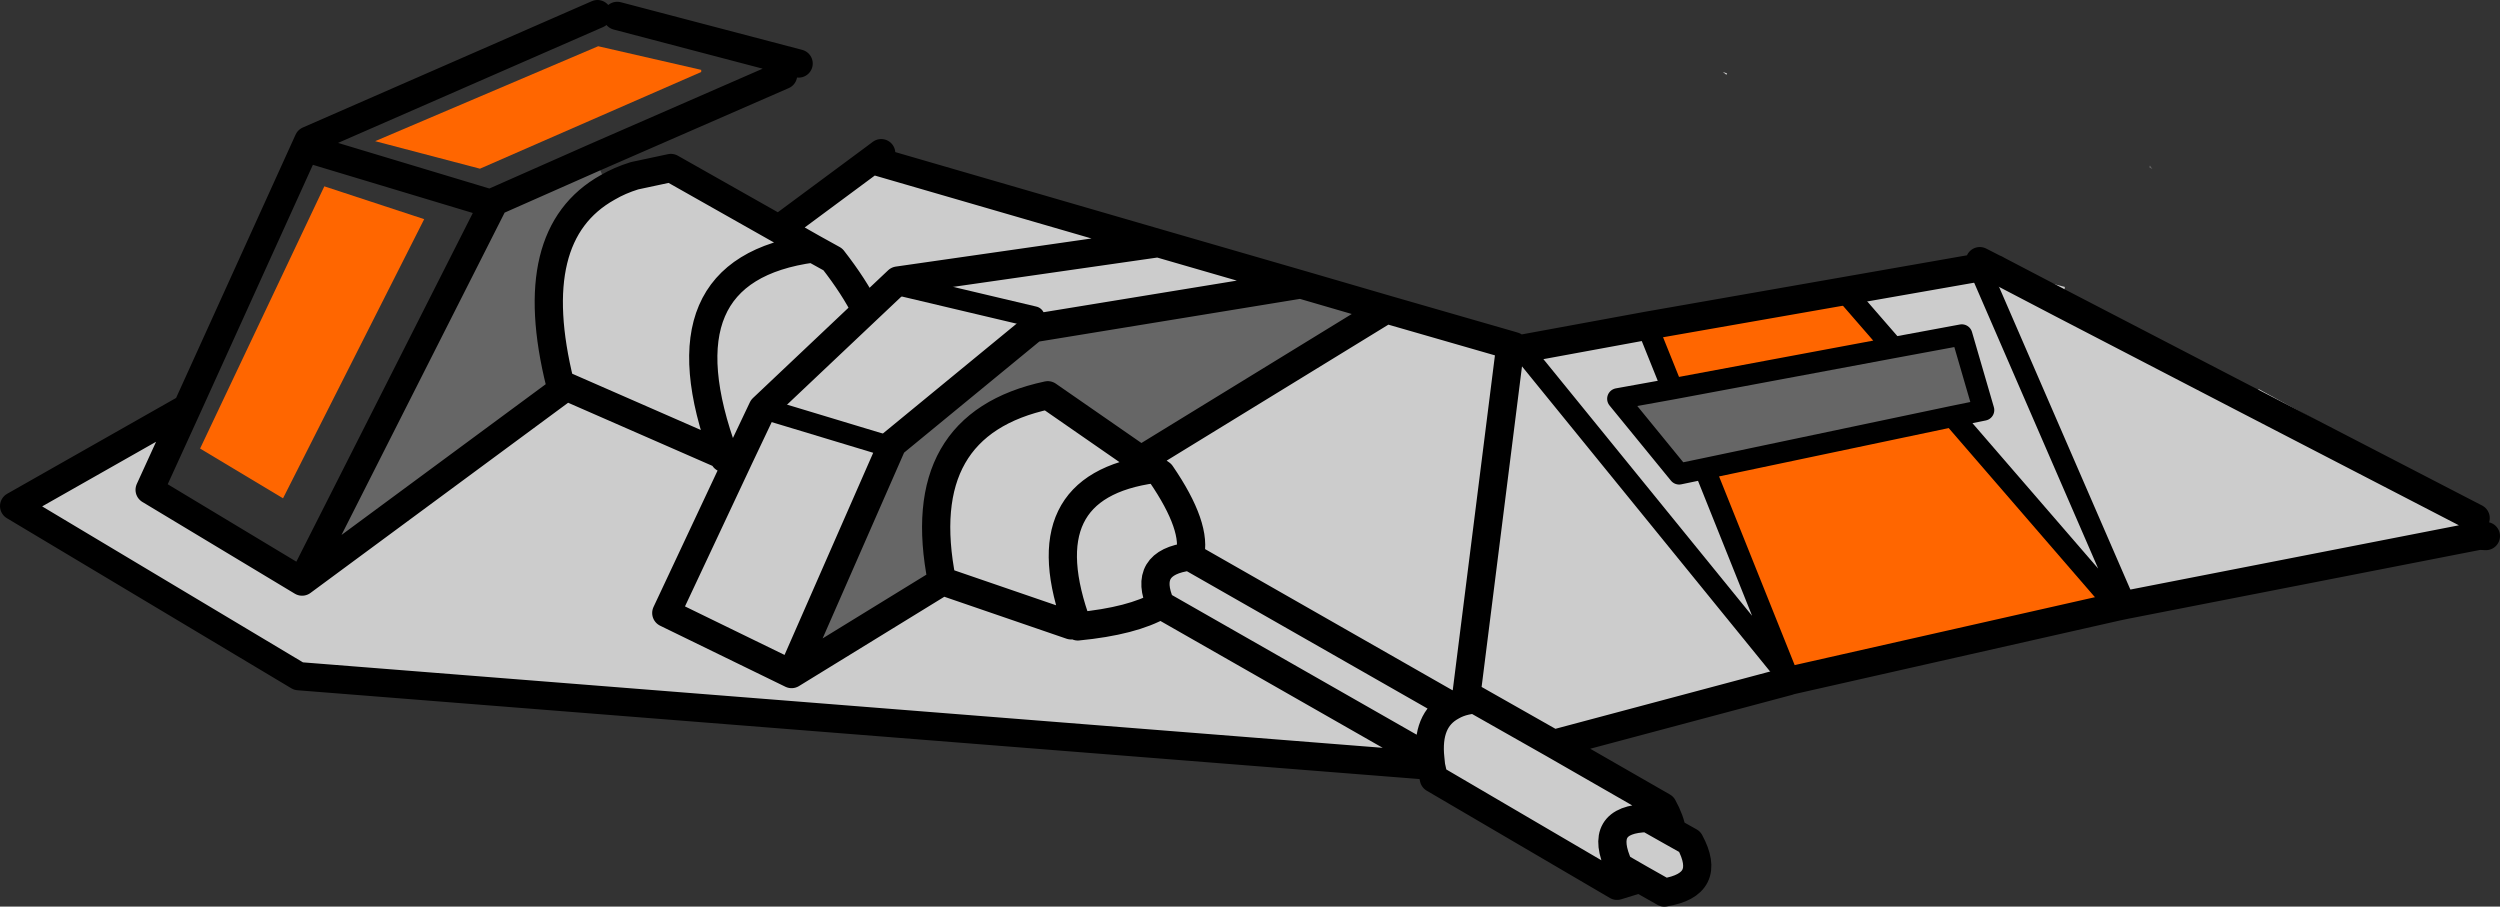
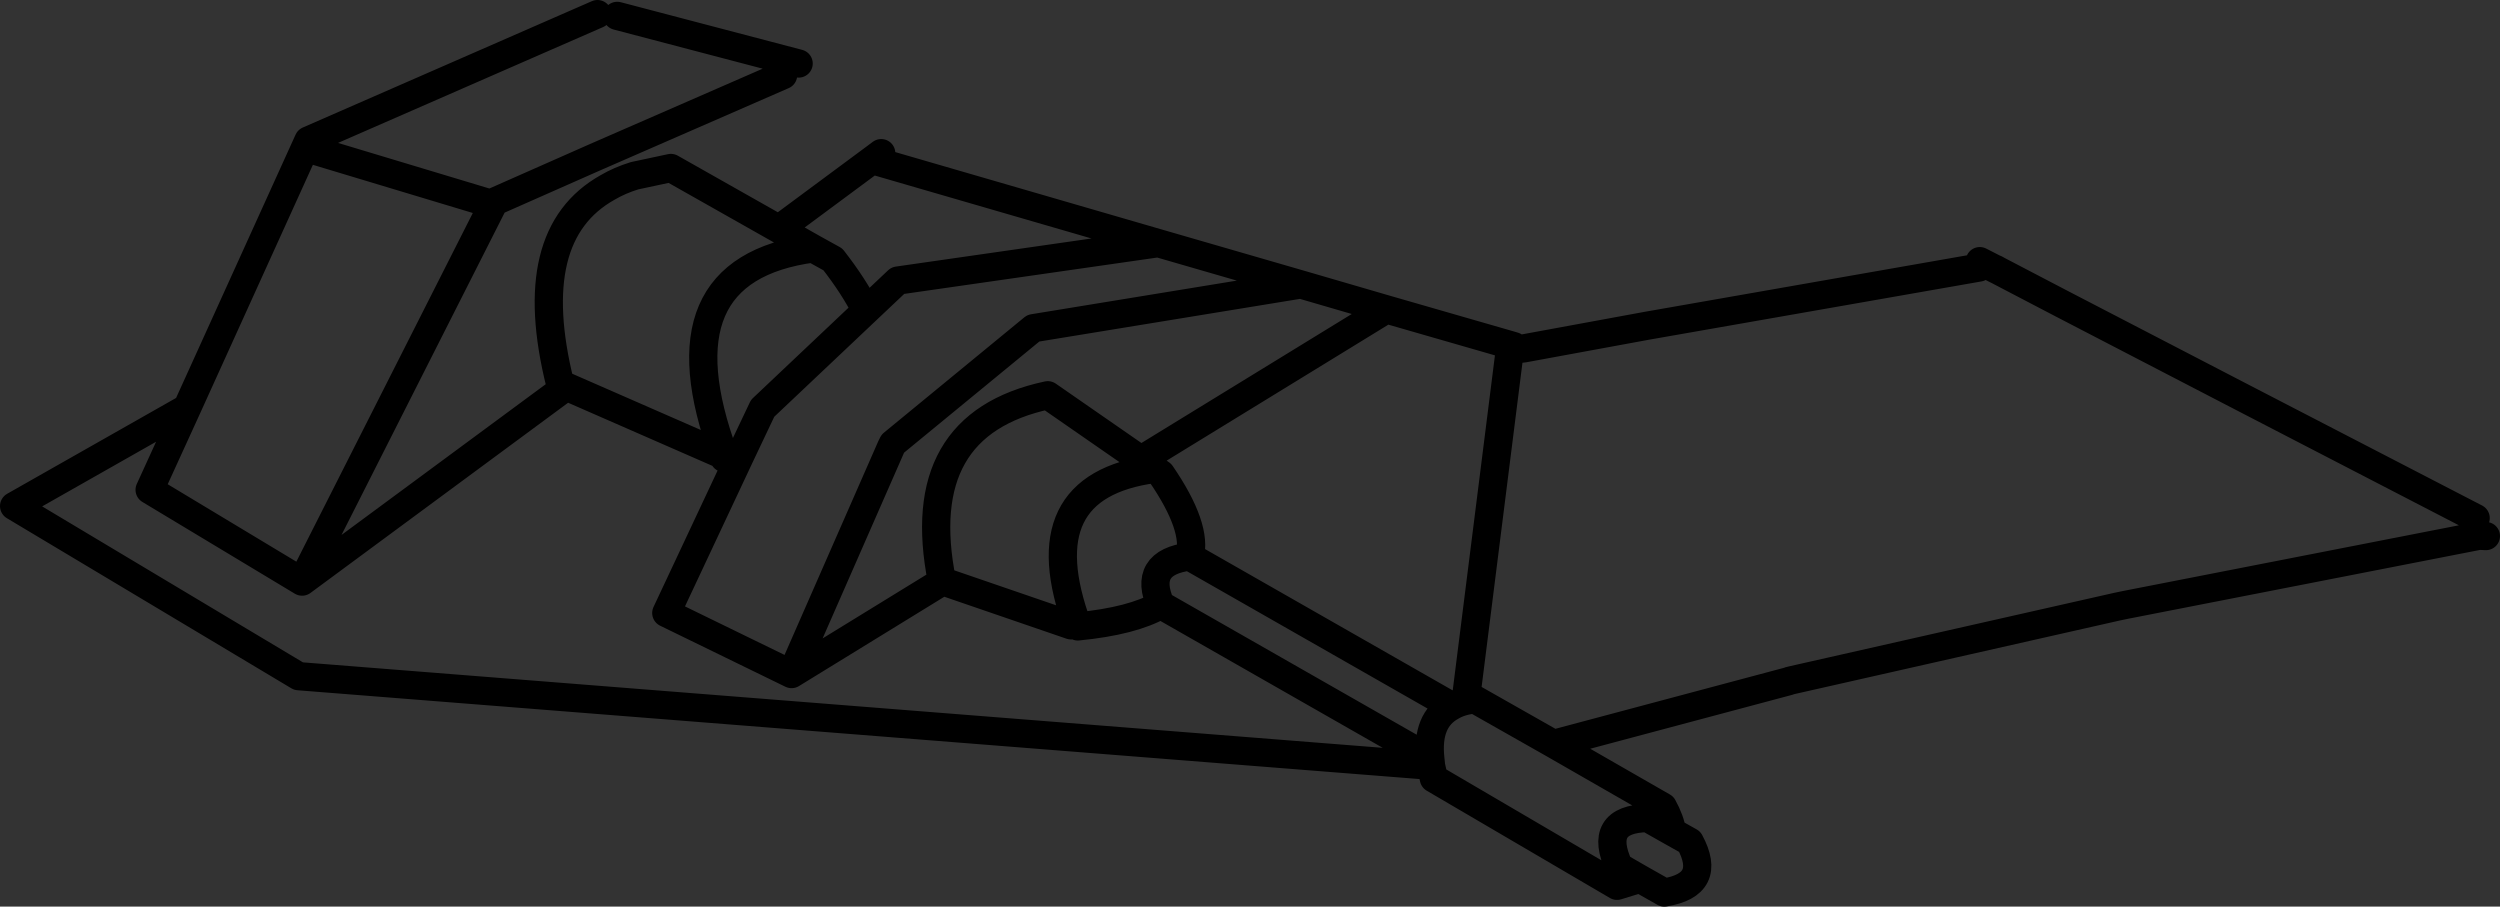
<svg xmlns="http://www.w3.org/2000/svg" height="128.45px" width="354.2px">
  <rect width="100%" height="100%" fill="#333333" stroke="none" />
  <g transform="matrix(1.0, 0.0, 0.0, 1.0, -1.4, -183.55)">
-     <path d="M319.1 239.85 L321.45 238.7 350.65 254.65 352.15 256.95 352.65 259.45 302.55 269.25 302.45 269.05 281.8 221.45 302.45 269.05 301.35 269.5 278.05 242.55 282.45 241.65 279.35 231.0 269.65 232.8 262.7 224.8 281.8 221.45 281.65 221.05 281.9 220.55 284.05 221.65 284.55 221.9 284.1 221.65 293.95 224.2 293.55 226.6 319.1 239.85 352.15 256.95 319.1 239.85 M254.85 280.05 L221.5 288.95 237.0 297.85 Q238.05 299.75 238.3 301.4 L240.8 302.8 Q244.1 308.9 237.2 310.0 L233.75 308.05 230.5 309.05 204.55 293.85 204.15 292.05 43.7 279.35 3.4 255.25 27.9 241.35 22.6 252.95 44.2 265.95 81.25 238.6 81.6 238.3 104.0 248.1 Q94.25 221.75 116.6 218.75 L119.4 220.3 Q122.4 224.15 124.1 227.55 122.4 224.15 119.4 220.3 L116.6 218.75 Q94.25 221.75 104.0 248.1 L104.0 248.45 104.05 248.45 106.2 248.25 109.45 241.4 124.1 227.55 128.6 223.3 165.5 218.0 128.6 223.3 124.1 227.55 109.45 241.4 127.65 246.9 113.55 279.05 134.95 265.9 134.85 265.85 Q130.45 243.7 149.85 239.55 L163.05 248.7 197.7 227.45 198.05 227.45 215.4 232.45 215.9 232.6 216.55 233.0 217.5 233.65 254.7 279.4 217.5 233.65 217.35 232.9 234.75 229.7 238.35 238.65 230.6 240.05 239.3 250.7 242.9 249.95 254.7 279.4 254.85 280.05 M246.1 193.95 L246.0 194.15 245.5 193.75 246.1 193.95 M129.1 224.0 L147.9 228.45 129.1 224.0 M185.7 223.85 L147.8 230.05 127.9 246.4 127.65 246.9 109.45 241.4 106.2 248.25 104.05 248.45 104.0 248.45 104.0 248.1 81.6 238.3 80.75 237.9 Q75.5 216.8 87.5 210.1 89.2 209.1 91.3 208.45 L96.45 207.35 111.75 216.0 125.45 205.85 125.9 206.5 165.5 218.0 185.7 223.85 M153.15 272.15 L134.95 265.9 153.15 272.15 M106.2 248.25 L95.8 270.4 113.55 279.05 95.8 270.4 106.2 248.25 M111.75 216.0 L116.6 218.75 111.75 216.0 M293.55 226.6 L284.55 221.9 293.55 226.6 M209.1 282.45 L215.4 232.45 209.1 282.45 209.05 282.85 210.3 282.6 209.1 282.45 M221.5 288.95 L210.3 282.6 221.5 288.95 M204.05 291.05 Q203.45 285.55 207.1 283.6 207.95 283.1 209.05 282.85 207.95 283.1 207.1 283.6 203.45 285.55 204.05 291.05 L204.15 292.05 204.05 291.05 165.85 269.25 204.05 291.05 M163.05 248.7 L164.9 250.0 165.9 250.7 Q171.1 258.3 169.95 262.4 163.2 263.25 165.85 269.25 161.85 271.55 154.1 272.3 146.75 252.45 164.9 250.0 146.75 252.45 154.1 272.3 161.85 271.55 165.85 269.25 163.2 263.25 169.95 262.4 171.1 258.3 165.9 250.7 L164.9 250.0 163.05 248.7 M169.95 262.4 L207.1 283.6 169.95 262.4 M233.75 308.05 L230.8 306.35 Q227.65 299.6 234.85 299.45 L238.3 301.4 234.85 299.45 Q227.65 299.6 230.8 306.35 L233.75 308.05" fill="#cccccc" fill-rule="evenodd" stroke="none" />
-     <path d="M301.35 269.5 L255.15 279.95 254.95 280.0 254.7 279.4 255.15 279.95 254.7 279.4 242.9 249.95 278.05 242.55 301.35 269.5 M100.75 193.45 L100.75 193.75 69.4 207.45 54.55 203.55 86.15 190.1 100.75 193.45 M47.35 209.95 L61.5 214.6 41.5 254.15 29.75 247.1 47.35 209.95 M262.7 224.8 L269.65 232.8 238.35 238.65 234.75 229.7 262.7 224.8" fill="#ff6600" fill-rule="evenodd" stroke="none" />
-     <path d="M127.65 246.9 L127.9 246.4 147.8 230.05 185.7 223.85 198.05 227.45 197.7 227.45 163.05 248.7 149.85 239.55 Q130.45 243.7 134.85 265.85 L134.95 265.9 113.55 279.05 127.65 246.9 M81.25 238.6 L44.2 265.95 71.25 212.5 71.4 212.15 85.65 205.85 87.5 210.1 Q75.5 216.8 80.75 237.9 L81.25 238.6 M305.9 207.25 L306.0 207.0 306.35 207.5 305.9 207.25 M269.65 232.8 L279.35 231.0 282.45 241.65 278.05 242.55 242.9 249.95 239.3 250.7 230.6 240.05 238.35 238.65 269.65 232.8" fill="#666666" fill-rule="evenodd" stroke="none" />
-     <path d="M302.55 269.25 L301.35 269.5 302.45 269.05 302.55 269.25 M254.95 280.0 L254.85 280.05 254.7 279.4 254.95 280.0" fill="#ffffff" fill-rule="evenodd" stroke="none" />
    <path d="M352.65 259.45 L353.6 259.5 M352.65 259.45 L302.55 269.25 301.35 269.5 255.15 279.95 M254.95 280.0 L254.85 280.05 221.5 288.95 237.0 297.85 Q238.05 299.75 238.3 301.4 L240.8 302.8 Q244.1 308.9 237.2 310.0 L233.75 308.05 230.5 309.05 204.55 293.85 204.15 292.05 43.7 279.35 3.4 255.25 27.9 241.35 45.1 203.45 86.05 185.55 M88.85 185.8 L114.55 192.55 M127.65 246.9 L127.9 246.4 147.8 230.05 185.7 223.85 165.5 218.0 128.6 223.3 124.1 227.55 109.45 241.4 106.2 248.25 104.05 248.45 104.0 248.45 104.0 248.1 Q94.25 221.75 116.6 218.75 L111.75 216.0 125.45 205.85 126.25 205.25 M127.65 246.9 L113.55 279.05 134.95 265.9 134.85 265.85 Q130.45 243.7 149.85 239.55 L163.05 248.7 197.7 227.45 198.05 227.45 185.7 223.85 M125.9 206.5 L165.5 218.0 M124.1 227.55 Q122.4 224.15 119.4 220.3 L116.6 218.75 M81.6 238.3 L81.25 238.6 44.2 265.95 22.6 252.95 27.9 241.35 M87.5 210.1 Q89.2 209.1 91.3 208.45 L96.45 207.35 111.75 216.0 M113.55 279.05 L95.8 270.4 106.2 248.25 M134.95 265.9 L153.15 272.15 M81.6 238.3 L104.0 248.1 M71.25 212.5 L45.35 204.7 M71.25 212.5 L71.4 212.15 85.65 205.85 112.35 194.2 M44.2 265.95 L71.25 212.5 M80.75 237.9 L81.6 238.3 M87.5 210.1 Q75.5 216.8 80.75 237.9 M284.55 221.9 L284.05 221.65 281.9 220.55 M284.05 221.65 L284.1 221.65 284.55 221.9 293.55 226.6 319.1 239.85 352.15 256.95 M262.7 224.8 L281.8 221.45 M215.9 232.6 L215.4 232.45 209.1 282.45 209.05 282.85 Q207.95 283.1 207.1 283.6 203.45 285.55 204.05 291.05 L165.85 269.25 Q163.2 263.25 169.95 262.4 171.1 258.3 165.9 250.7 L164.9 250.0 163.05 248.7 M210.3 282.6 L221.5 288.95 M217.35 232.9 L216.55 233.0 M234.75 229.7 L217.35 232.9 M164.9 250.0 Q146.75 252.45 154.1 272.3 161.85 271.55 165.85 269.25 M204.15 292.05 L204.05 291.05 M210.3 282.6 L209.05 282.85 M207.1 283.6 L169.95 262.4 M198.05 227.45 L215.4 232.45 M238.3 301.4 L234.85 299.45 Q227.65 299.6 230.8 306.35 L233.75 308.05 M234.75 229.7 L262.7 224.8" fill="none" stroke="#000000" stroke-linecap="round" stroke-linejoin="round" stroke-width="4.0" />
-     <path d="M147.9 228.45 L129.1 224.0 M109.45 241.4 L127.65 246.9 M281.65 221.05 L281.8 221.45 302.45 269.05 302.55 269.25 M262.7 224.8 L269.65 232.8 279.35 231.0 282.45 241.65 278.05 242.55 301.35 269.5 M254.7 279.4 L254.95 280.0 M255.15 279.95 L254.7 279.4 217.5 233.65 M238.35 238.65 L230.6 240.05 239.3 250.7 242.9 249.95 278.05 242.55 M238.35 238.65 L234.75 229.7 M242.9 249.95 L254.7 279.4 M269.65 232.8 L238.35 238.65" fill="none" stroke="#000000" stroke-linecap="round" stroke-linejoin="round" stroke-width="3.0" />
  </g>
</svg>